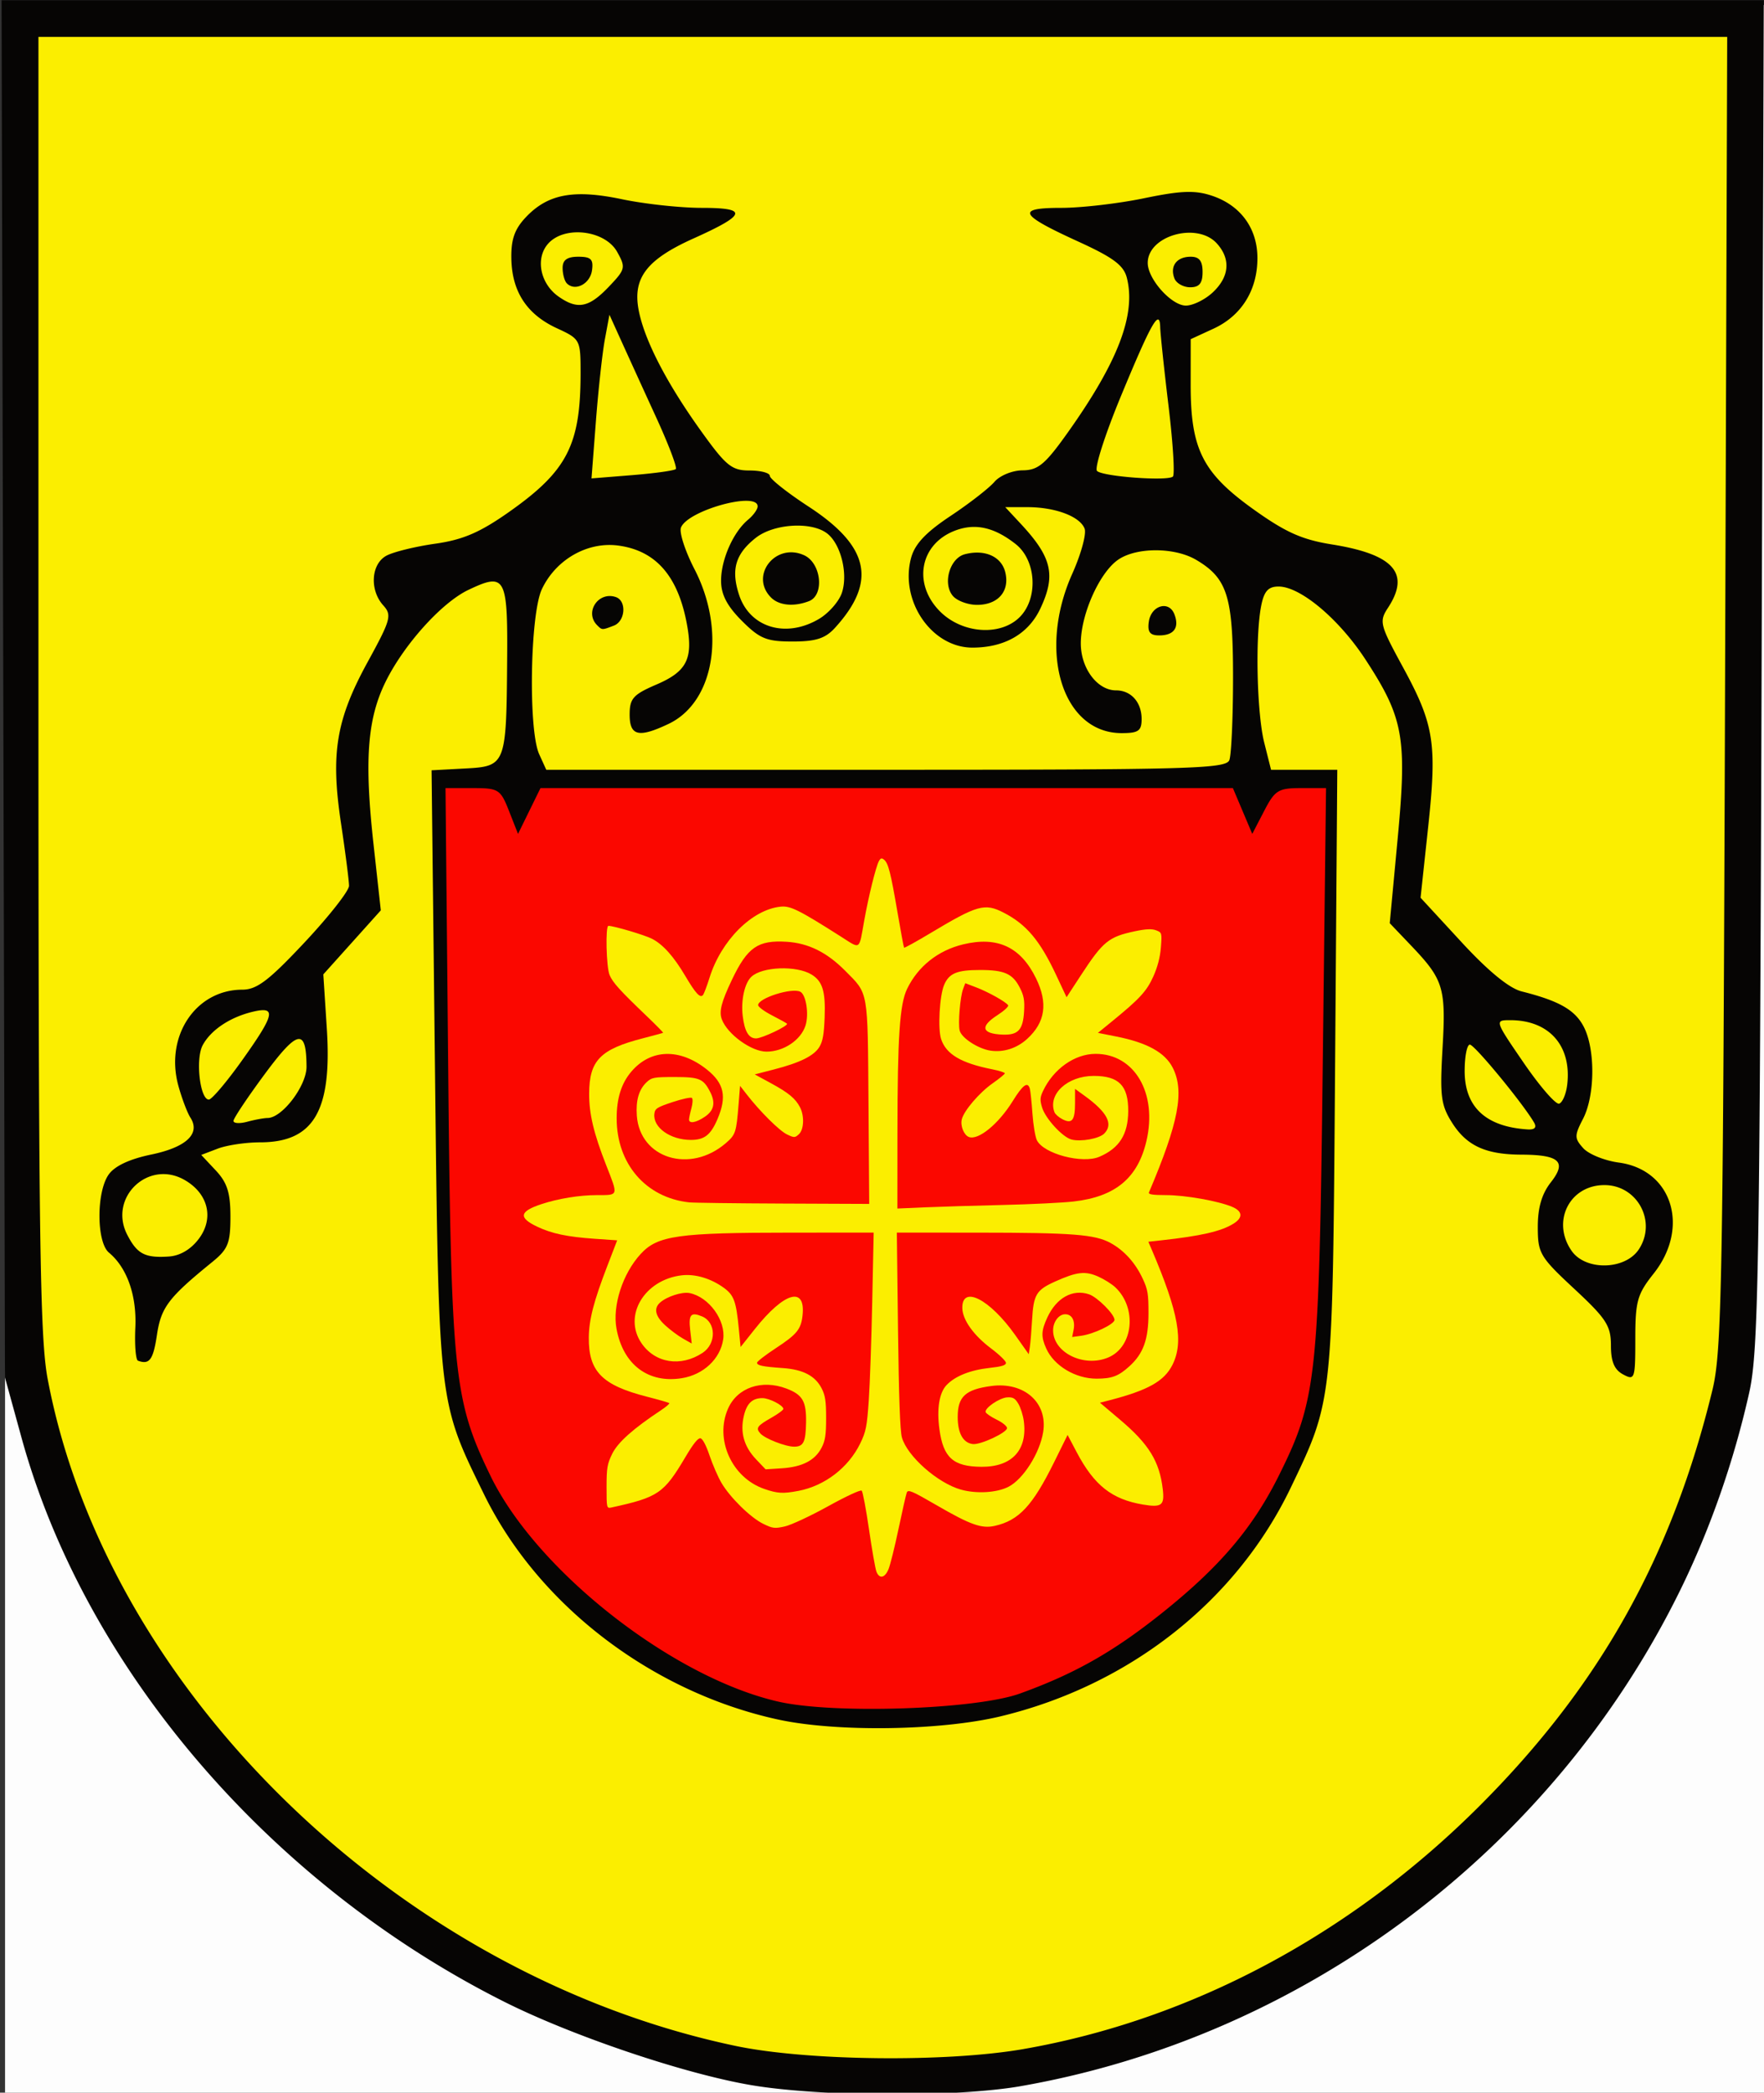
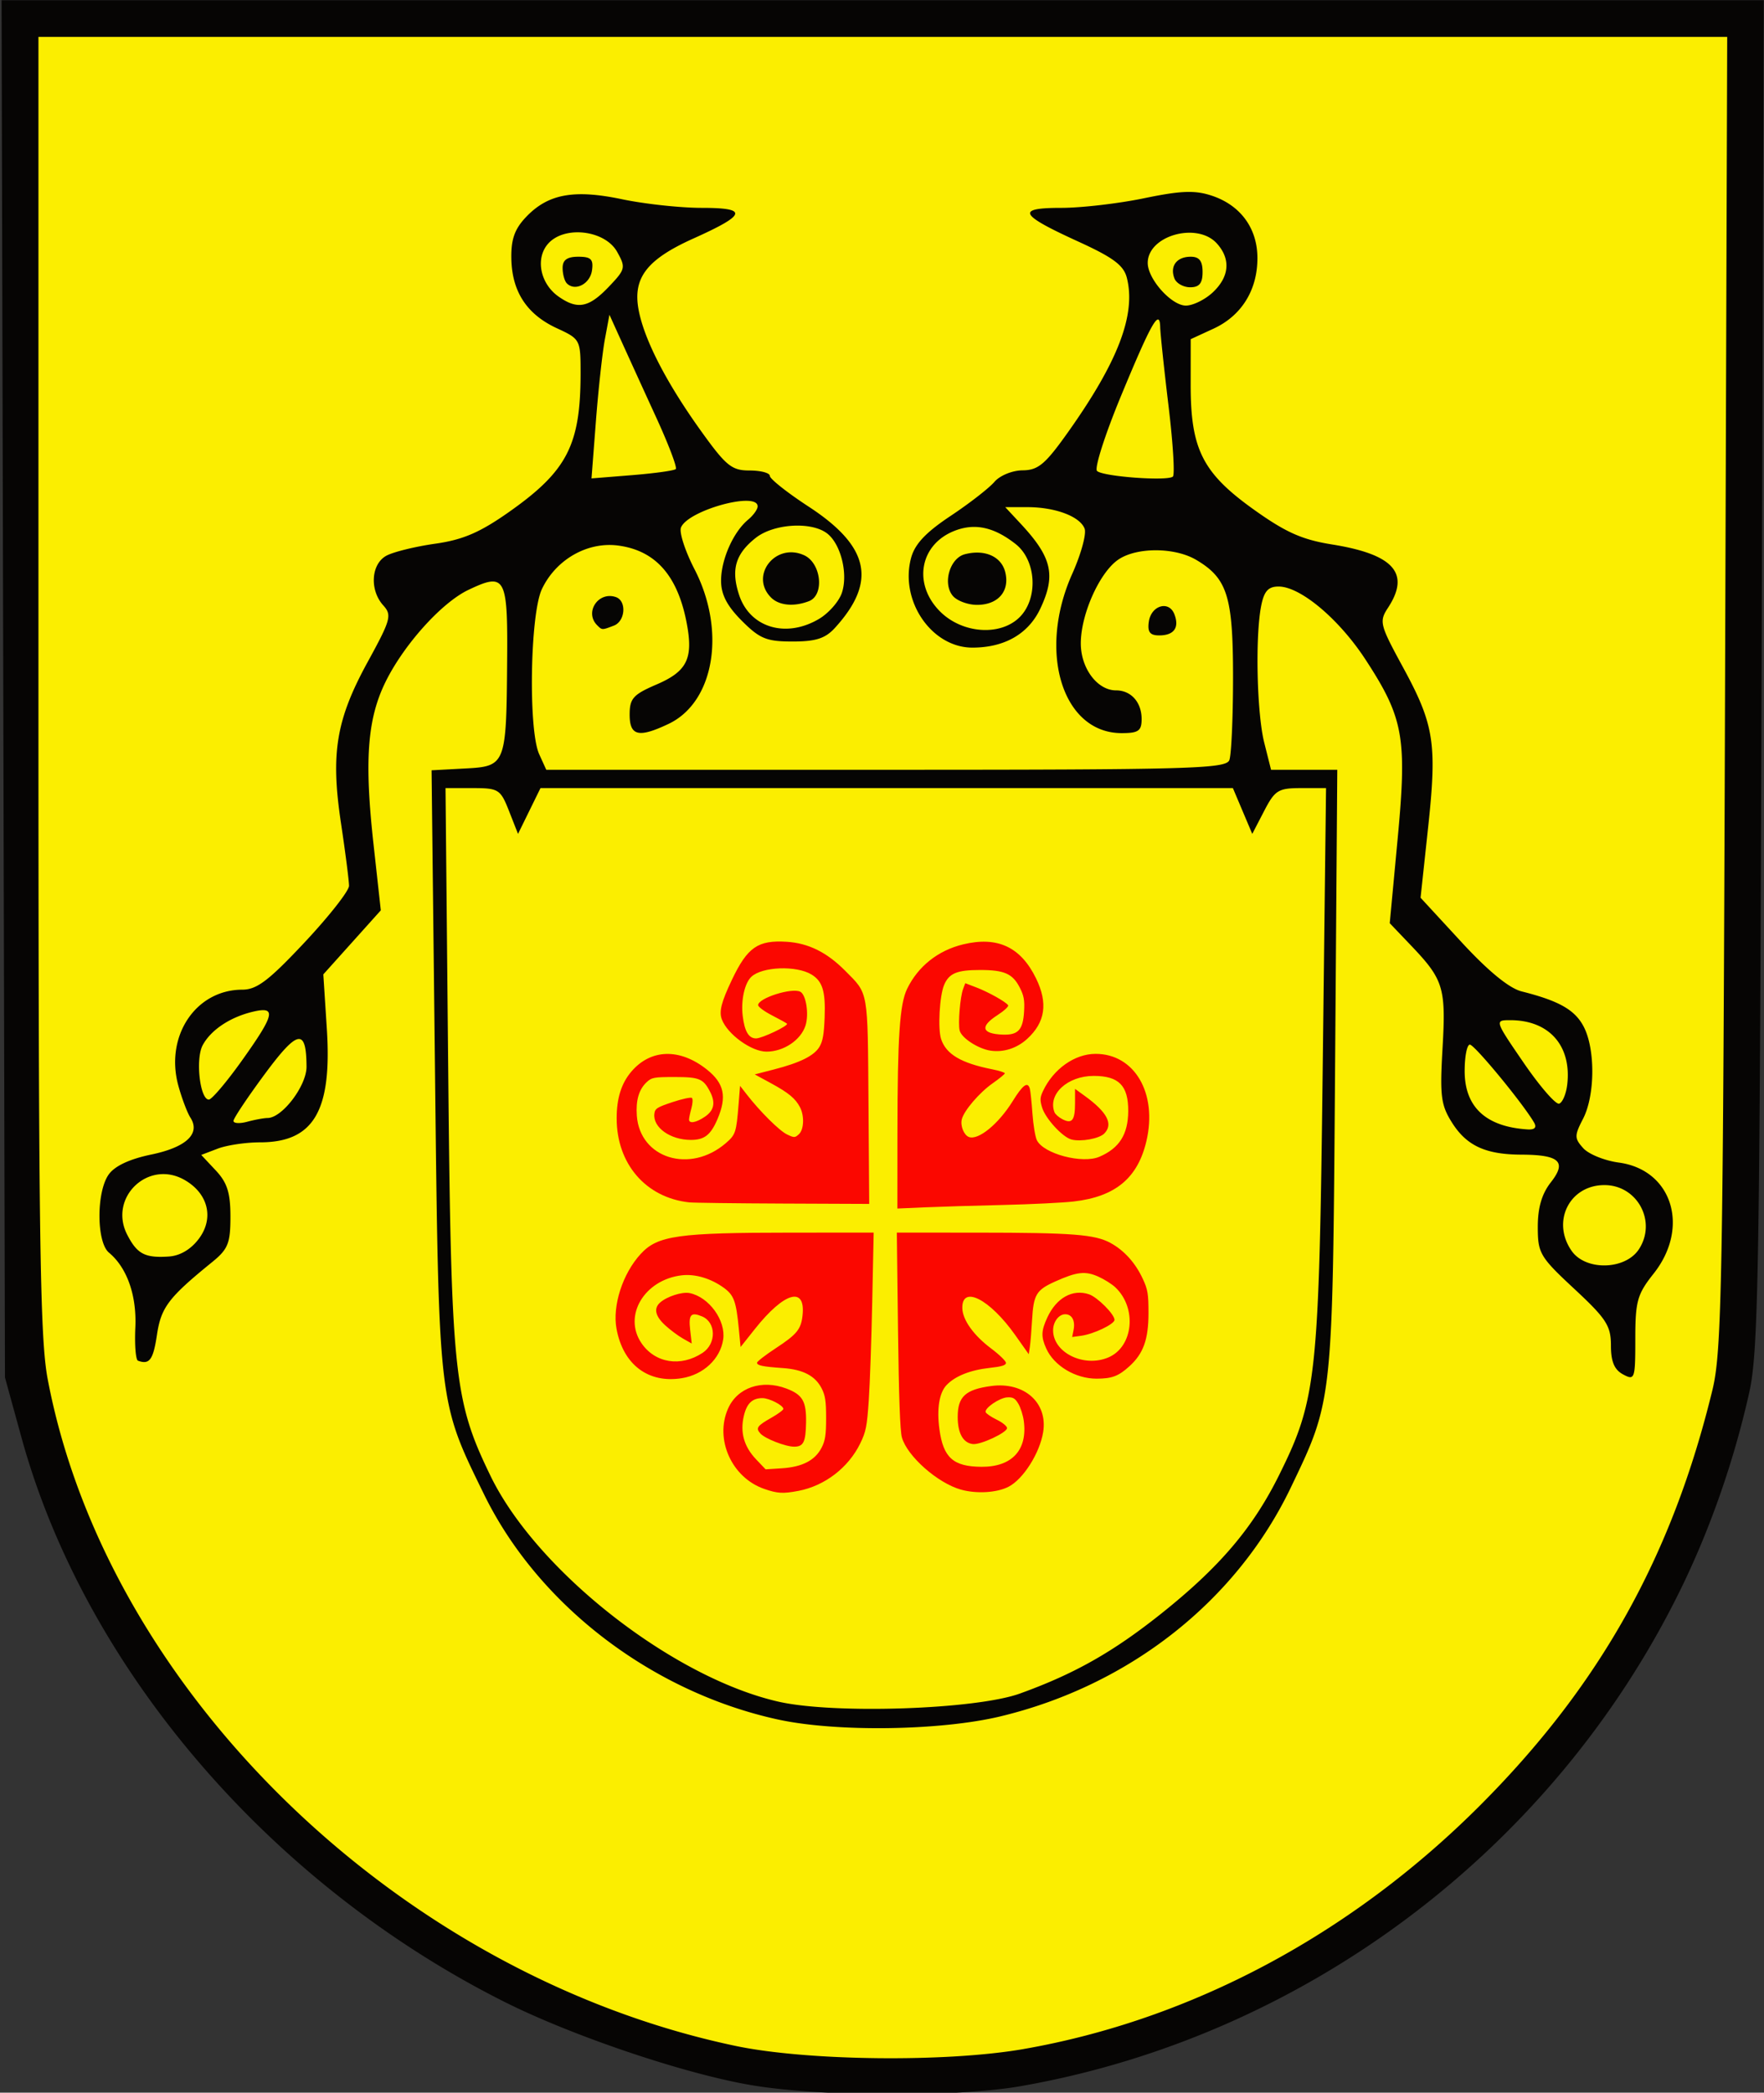
<svg xmlns="http://www.w3.org/2000/svg" width="290" height="344">
  <rect width="100%" height="100%" fill="#333333" stroke="none" />
-   <path d="M.83 172.83V.83h290v344H.83v-172z" style="fill:#fdfdfd" />
  <path d="M-176.382 355.95c-54.885-7.703-104.105-47.789-120.953-98.507-5.717-17.212-5.741-17.771-5.748-131.949l-.006-104.14h280.495v105.813c0 100.038-.1 106.335-1.842 115.397-10.518 54.724-55.854 100.018-111.624 111.521-11.171 2.304-30.743 3.21-40.322 1.865z" style="fill:#fbee00" transform="matrix(1.002 0 0 1.004 308.288 -17.508)" />
-   <path d="M54.84 408.522c-15.452-1.98-30.868-9.191-41.732-19.522-6.6-6.276-10.535-11.708-15.073-20.81-4.548-9.123-5.844-14.072-6.677-25.506-.387-5.32-1.06-46.936-1.227-75.98l-.086-15.085h149.963l-.12 15.086c-.27 33.678-.859 69.498-1.231 74.885-.767 11.086-2.007 16.035-6.39 25.506-4.308 9.31-7.619 14.011-14.76 20.965-6.465 6.295-9.761 8.758-15.714 11.744-7.24 3.63-15.025 6.546-20.045 7.506-7.184 1.375-20.837 1.99-26.909 1.211zm10.737-25.284c.293-.702 1.052-3.734 1.687-6.739.634-3.004 1.262-5.757 1.396-6.117.21-.57.866-.295 5.05 2.119 5.704 3.29 7.593 3.955 9.816 3.456 4.07-.915 6.37-3.367 9.997-10.658l2.283-4.591 1.536 2.893c2.956 5.57 5.947 7.915 11.21 8.787 3.142.52 3.639.134 3.32-2.582-.547-4.65-2.343-7.56-7.17-11.62l-3.43-2.884 1.579-.406c6.521-1.679 9.255-3.2 10.64-5.919 1.952-3.83 1.065-8.775-3.466-19.316l-.586-1.362 2.123-.231c6.737-.734 10.121-1.504 12.21-2.778 1.668-1.018 1.598-2.098-.185-2.846-2.343-.982-7.889-1.96-11.145-1.966-2.332-.004-3.045-.119-2.896-.467 5.017-11.737 6.017-16.964 4.003-20.911-1.295-2.54-4.331-4.204-9.536-5.229l-3.088-.607 2.21-1.79c4.817-3.899 6.004-5.17 7.127-7.637.729-1.6 1.166-3.26 1.293-4.907.188-2.436.17-2.497-.807-2.869-.722-.274-1.699-.233-3.532.149-4.476.933-5.421 1.696-9.169 7.401l-2.412 3.673-1.756-3.719c-2.745-5.815-5.033-8.513-8.883-10.478-3.176-1.62-4.418-1.274-12.318 3.434-2.397 1.429-4.409 2.532-4.47 2.452-.063-.08-.559-2.727-1.102-5.883-1.158-6.723-1.556-8.279-2.266-8.868-.413-.343-.6-.29-.892.255-.508.95-1.736 5.898-2.459 9.909-.925 5.136-.54 4.876-4 2.69-7.055-4.454-8.477-5.155-10.126-4.984-4.827.5-10.029 5.67-11.991 11.919-.448 1.425-.952 2.742-1.122 2.927-.475.518-1.236-.304-2.947-3.183-1.958-3.297-3.783-5.328-5.633-6.272-1.245-.635-6.457-2.172-7.366-2.172-.527 0-.36 6.942.198 8.249.546 1.278 1.74 2.59 6.262 6.886 1.583 1.503 2.83 2.766 2.773 2.806-.057.04-1.603.456-3.436.926-7.189 1.843-9.024 3.723-9.047 9.267-.014 3.407.769 6.68 2.868 11.997 2.065 5.227 2.125 5.03-1.532 5.034-2.974.004-6.53.576-9.382 1.511-3.729 1.222-3.932 2.264-.735 3.778 2.479 1.173 5.08 1.717 9.747 2.038l3.764.259-1.649 4.257c-2.307 5.958-3.108 9.03-3.138 12.03-.056 5.702 2.23 8.016 9.822 9.944 1.98.502 3.672.987 3.762 1.076.09.09-.549.631-1.418 1.203-4.67 3.073-7.253 5.361-8.204 7.271-.844 1.693-.966 2.397-.966 5.574 0 3.577.014 3.633.833 3.456 7.883-1.707 8.837-2.354 12.476-8.46 1.329-2.23 2.13-3.224 2.537-3.145.371.071.948 1.155 1.537 2.888.519 1.526 1.418 3.583 1.998 4.57 1.444 2.46 4.925 5.857 7.06 6.89 1.605.778 1.94.817 3.673.43 1.05-.236 4.32-1.753 7.267-3.373 3.084-1.695 5.497-2.807 5.684-2.62.18.18.733 3.101 1.23 6.494.498 3.392 1.059 6.572 1.247 7.067.488 1.284 1.42 1.112 2.042-.376z" style="color:#000;fill:#fb0700;fill-opacity:1;fill-rule:nonzero;stroke:none;stroke-width:2;marker:none;visibility:visible;display:inline;overflow:visible;enable-background:accumulate" transform="matrix(.974 0 0 .98 82.195 -117.61)" />
  <path d="M31.912 321.693c-7.306-.802-12.216-6.468-12.216-14.097 0-3.359.791-5.866 2.47-7.827 3.282-3.834 8.194-3.97 12.76-.355 2.923 2.316 3.403 4.544 1.79 8.31-1.144 2.666-2.207 3.495-4.485 3.495-3.48 0-6.435-2.093-6.172-4.371.103-.891.429-1.1 3.077-1.975 1.628-.539 3.1-.85 3.268-.693.17.158.129.931-.09 1.72-.219.787-.399 1.64-.4 1.895-.003.747 1.202.533 2.688-.476 1.54-1.047 1.809-2.345.865-4.17-1.137-2.198-1.817-2.48-5.97-2.48-3.52 0-3.892.069-4.763.887-1.286 1.209-1.82 3.034-1.634 5.597.519 7.176 8.981 9.777 15.013 4.614 1.656-1.417 1.78-1.793 2.157-6.471l.253-3.147 1.155 1.474c2.242 2.864 5.494 6.07 6.77 6.675 1.21.574 1.335.572 2.002-.03.858-.777.954-3.061.191-4.528-.764-1.468-1.936-2.43-4.947-4.056l-2.692-1.454 3.247-.832c4.415-1.13 6.788-2.305 7.68-3.803.558-.934.761-2.087.87-4.932.167-4.366-.351-6.055-2.203-7.181-2.551-1.552-8.344-1.338-10.168.375-1.136 1.068-1.774 3.937-1.458 6.555.316 2.605 1.015 3.779 2.251 3.779 1.02 0 5.547-2.146 5.22-2.474-.112-.112-1.254-.74-2.536-1.395-1.283-.655-2.332-1.426-2.332-1.712 0-1.18 5.74-2.984 7.13-2.24.982.525 1.479 3.814.86 5.688-.805 2.441-3.695 4.354-6.577 4.354-2.538 0-6.585-2.904-7.537-5.409-.497-1.308-.09-2.91 1.69-6.622 2.632-5.496 4.393-6.709 9.285-6.395 3.642.234 6.745 1.762 9.819 4.836 3.995 3.995 3.82 3.006 3.958 22.381l.12 16.751-14.557-.06c-8.006-.032-15.14-.122-15.852-.2zM67.09 310.034c.014-16.2.379-21.598 1.635-24.166 1.85-3.781 5.223-6.438 9.46-7.452 5.786-1.385 9.699.427 12.29 5.69 2.052 4.169 1.573 7.399-1.51 10.185-1.734 1.566-3.99 2.28-6.171 1.952-2.095-.314-4.891-2.126-5.204-3.371-.295-1.176.081-5.66.586-6.99l.362-.95 1.857.706c2.058.782 5.032 2.44 5.377 2.997.122.198-.703.95-1.832 1.673-2.954 1.89-2.635 3.1.858 3.247 2.653.113 3.484-.77 3.665-3.891.108-1.876-.03-2.642-.723-3.988-1.203-2.34-2.606-2.96-6.705-2.96-3.91-.001-5.245.554-6.074 2.522-.766 1.82-1.073 7.336-.504 9.06.842 2.552 3.369 4.038 8.632 5.077 1.171.232 2.127.534 2.124.672-.002.138-.927.892-2.055 1.676-2.227 1.546-4.84 4.577-5.208 6.042-.272 1.084.354 2.64 1.19 2.961 1.587.61 5.008-2.171 7.407-6.02 1.702-2.73 2.522-3.326 2.883-2.094.104.356.303 2.23.442 4.165.14 1.934.48 3.961.755 4.505 1.16 2.283 7.684 3.99 10.556 2.76 3.364-1.44 4.832-3.749 4.858-7.641.028-4.288-1.575-5.917-5.823-5.917-4.437 0-7.783 3.076-6.626 6.09.126.33.721.854 1.322 1.165 1.645.85 2.15.217 2.15-2.697v-2.383l1.627 1.168c3.82 2.744 4.872 4.759 3.302 6.328-.857.857-3.928 1.412-5.526.998-1.519-.394-4.414-3.532-4.97-5.387-.37-1.236-.344-1.679.161-2.745 1.76-3.71 5.344-6.23 8.866-6.236 6.583-.01 10.472 6.602 8.593 14.61-1.457 6.21-5.226 9.336-12.238 10.149-1.833.212-7.247.477-12.031.589-4.785.111-10.74.291-13.234.4l-4.535.197.01-12.696zM77.814 369.88c-3.93-1.088-9.084-5.61-9.974-8.753-.311-1.097-.516-6.742-.654-17.98l-.2-16.38 13.65.005c15.979.008 19.79.302 22.416 1.731 2.306 1.255 4.189 3.33 5.437 5.992.851 1.815.975 2.553.973 5.782-.003 4.402-.86 6.777-3.207 8.898-1.85 1.672-2.946 2.085-5.538 2.092-3.565.009-7.189-2.142-8.51-5.051-.898-1.976-.863-2.973.18-5.213 1.536-3.299 4.257-4.805 7.029-3.89 1.408.465 4.31 3.351 4.31 4.287 0 .72-3.522 2.391-5.634 2.674l-1.514.203.24-1.197c.307-1.538-.275-2.617-1.412-2.617-1.085 0-2.044 1.263-2.044 2.692 0 3.745 5.182 6.281 9.31 4.557 4.235-1.77 4.897-8.292 1.194-11.764-.585-.55-1.878-1.358-2.873-1.798-2.209-.977-3.62-.817-7.292.825-3.199 1.43-3.645 2.177-3.895 6.525-.102 1.77-.269 3.77-.37 4.442l-.187 1.221-2.266-3.186c-4.336-6.095-9.066-8.473-8.942-4.494.06 1.946 1.926 4.531 4.837 6.703 1.389 1.035 2.525 2.128 2.525 2.43 0 .406-.708.623-2.76.846-3.258.355-5.82 1.37-7.265 2.878-1.234 1.288-1.672 3.989-1.203 7.419.651 4.763 2.331 6.255 7.084 6.291 5.169.04 7.822-2.825 7.15-7.722-.127-.934-.537-2.212-.91-2.841-.548-.925-.903-1.132-1.859-1.087-1.301.061-3.87 1.798-3.662 2.477.072.236.913.807 1.87 1.269.957.462 1.74 1.095 1.74 1.407 0 .758-4.478 2.838-5.775 2.684-1.643-.195-2.554-1.818-2.554-4.55 0-3.408 1.302-4.604 5.651-5.188 5.555-.746 9.571 2.787 8.775 7.717-.571 3.536-3.36 7.913-5.85 9.183-1.969 1.005-5.386 1.21-8.02.48zM44.578 369.748c-5.457-1.885-8.363-8.303-6.088-13.446 1.564-3.537 5.68-4.947 9.856-3.378 2.738 1.028 3.382 2.137 3.318 5.713-.058 3.274-.439 4.037-2.015 4.037-1.445 0-4.912-1.343-5.692-2.206-.827-.914-.569-1.281 1.867-2.656 1.103-.622 2.006-1.285 2.006-1.472 0-.595-2.364-1.807-3.527-1.809-1.708-.002-2.636.872-3.135 2.954-.665 2.772.013 5.175 2.066 7.317l1.603 1.673 2.735-.176c3.453-.221 5.603-1.324 6.705-3.44.623-1.197.771-2.154.771-4.998 0-2.843-.148-3.8-.771-4.997-1.083-2.08-3.132-3.139-6.527-3.375-3.418-.239-4.362-.433-4.362-.897 0-.205 1.42-1.298 3.158-2.43 3.558-2.32 4.26-3.168 4.518-5.465.564-5.005-3.064-3.992-8.047 2.247l-2.406 3.013-.294-3.025c-.452-4.65-.825-5.668-2.527-6.901-2.184-1.582-4.85-2.368-7.12-2.1-6.308.747-9.92 6.78-6.8 11.361 2.298 3.377 6.644 4.066 10.338 1.638 2.344-1.542 2.286-5.119-.1-6.107-1.89-.783-2.306-.31-2.005 2.28l.263 2.267-1.477-.83c-.811-.456-2.163-1.458-3.003-2.226-1.673-1.529-1.971-2.818-.879-3.799 1.148-1.03 3.73-1.86 4.998-1.606 3.275.655 6.146 4.596 5.669 7.778-.488 3.256-3.322 5.903-6.953 6.494-5.682.925-9.938-2.265-11.05-8.28-.716-3.871 1.026-9.243 4.066-12.541 2.864-3.107 6.273-3.587 25.515-3.59l13.823-.004-.241 11.568c-.133 6.363-.396 13.817-.586 16.566-.303 4.407-.474 5.263-1.45 7.247-1.995 4.057-5.986 7.098-10.421 7.939-2.622.497-3.535.444-5.8-.338z" style="color:#000;fill:#fb0700;fill-opacity:1;fill-rule:nonzero;stroke:none;stroke-width:2;marker:none;visibility:visible;display:inline;overflow:visible;enable-background:accumulate" transform="matrix(.974 0 0 .98 82.195 -117.61)" />
  <path d="M-184.297 358.856c-11.001-1.843-29.482-8.065-40.72-13.709-38.508-19.34-68.731-54.607-79.13-92.337l-2.71-9.837-.279-112.75-.278-112.75H-18.29l-.356 110.25c-.318 98.627-.532 111.038-2.03 117.725-2.526 11.28-6.469 22.52-11.408 32.525-20.94 42.419-61.657 72.929-108.148 81.036-10.471 1.826-32.715 1.749-44.065-.153zm44.552-5.929c27.543-4.794 53.768-18.762 74.929-39.912 19.65-19.64 31.486-40.769 38.113-68.042 1.534-6.317 1.735-17.471 2.058-114.25l.357-107.25h-277.076v105.89c0 90.316.222 107.061 1.512 113.86 9.693 51.099 57.763 97.614 112.833 109.185 11.758 2.47 34.621 2.721 47.274.52zm-40.256-53.948c-20.737-4.51-39.37-18.748-48.257-36.875-7.527-15.356-7.417-14.403-8.044-69.34l-.562-49.208 5.459-.291c6.73-.36 6.803-.546 6.94-17.574.113-13.848-.273-14.558-6.356-11.672-4.43 2.103-10.705 9.091-13.68 15.237-2.903 5.995-3.393 12.764-1.904 26.254l1.212 10.978-4.716 5.242-4.716 5.243.576 8.912c.87 13.459-2.158 18.588-10.973 18.588-2.317 0-5.432.464-6.923 1.03l-2.71 1.031 2.395 2.55c1.869 1.99 2.396 3.65 2.396 7.556 0 4.355-.39 5.322-3 7.44-7.163 5.808-8.38 7.407-9.053 11.896-.617 4.113-1.232 4.95-3.118 4.247-.369-.138-.563-2.575-.432-5.417.244-5.267-1.359-9.811-4.332-12.278-2.043-1.696-2.08-9.876-.057-12.763.987-1.41 3.407-2.548 7.003-3.295 5.759-1.195 8.114-3.416 6.418-6.051-.511-.795-1.397-3.134-1.968-5.196-2.248-8.117 2.828-15.737 10.489-15.746 2.384-.003 4.345-1.49 10.229-7.754 4.003-4.263 7.278-8.425 7.278-9.25 0-.825-.596-5.457-1.323-10.294-1.714-11.402-.795-16.92 4.392-26.372 3.79-6.906 3.996-7.652 2.548-9.252-2.279-2.518-2.001-6.783.529-8.138 1.157-.619 4.756-1.5 7.997-1.958 4.535-.641 7.313-1.83 12.058-5.16 9.601-6.738 11.796-10.987 11.792-22.826-.002-5.415-.062-5.528-3.887-7.29-4.916-2.265-7.357-5.968-7.472-11.337-.069-3.163.513-4.854 2.334-6.794 3.62-3.852 7.865-4.657 15.81-2.994 3.72.778 9.603 1.415 13.073 1.415 7.698 0 7.404 1.09-1.354 5.02-7.64 3.428-9.965 6.447-8.985 11.67.917 4.89 4.563 11.95 10.256 19.863 4.102 5.702 5.02 6.447 7.956 6.447 1.825 0 3.319.397 3.319.882 0 .486 2.856 2.744 6.347 5.019 9.997 6.513 11.26 12.267 4.353 19.849-1.595 1.751-3.14 2.25-6.975 2.25-4.268 0-5.38-.454-8.325-3.4-2.428-2.428-3.4-4.301-3.4-6.55 0-3.465 2-7.976 4.434-9.995.86-.715 1.566-1.695 1.566-2.178 0-2.515-11.503.662-12.583 3.476-.304.795.693 3.852 2.217 6.796 5.225 10.089 3.269 21.77-4.242 25.335-4.92 2.334-6.392 1.984-6.392-1.52 0-2.636.58-3.284 4.408-4.925 4.953-2.123 6.017-4.193 5.011-9.745-1.443-7.97-5.088-12.172-11.275-13.002-5.05-.677-10.234 2.268-12.538 7.125-1.943 4.094-2.256 23.064-.446 27.036l1.16 2.547h55.733c49.898 0 55.796-.166 56.34-1.582.333-.87.607-6.988.607-13.596 0-13.209-.932-16.17-6.04-19.187-3.55-2.096-9.855-2.098-12.846-.003-3.042 2.131-6.065 8.887-6.093 13.618-.024 4.102 2.696 7.75 5.779 7.75 2.464 0 4.2 1.942 4.2 4.7 0 1.932-.525 2.3-3.278 2.3-9.707 0-13.839-13.306-8.102-26.09 1.441-3.211 2.353-6.537 2.026-7.39-.77-2.004-4.818-3.52-9.399-3.52h-3.622l2.565 2.75c5.11 5.48 5.78 8.404 3.175 13.893-1.956 4.122-5.87 6.357-11.129 6.357-6.685 0-11.935-7.642-10.068-14.656.608-2.285 2.392-4.185 6.464-6.889 3.094-2.053 6.342-4.57 7.218-5.594.889-1.038 2.934-1.873 4.622-1.888 2.56-.022 3.712-.989 7.455-6.25 8.213-11.544 11.161-19.25 9.657-25.243-.52-2.072-2.217-3.338-8.018-5.982-9.684-4.413-10.223-5.498-2.732-5.498 3.273 0 9.378-.709 13.567-1.575 6.038-1.249 8.335-1.337 11.091-.428 4.736 1.563 7.508 5.341 7.508 10.233 0 5.245-2.617 9.437-7.207 11.549l-3.742 1.72-.004 7.5c-.005 10.519 1.967 14.409 10.332 20.378 5.258 3.752 7.936 4.945 12.88 5.736 10.115 1.62 12.862 4.72 9.174 10.348-1.486 2.267-1.36 2.77 2.428 9.715 5.15 9.442 5.629 12.49 4.138 26.326l-1.233 11.448 6.722 7.275c4.387 4.747 7.815 7.55 9.867 8.065 6.155 1.547 8.758 3.03 10.192 5.801 1.91 3.696 1.85 11.238-.12 15.05-1.436 2.775-1.432 3.196.04 4.824.888.98 3.507 2.036 5.822 2.347 8.76 1.175 11.725 10.62 5.71 18.188-2.678 3.37-3 4.514-3 10.673 0 6.587-.09 6.85-2 5.827-1.443-.773-2-2.094-2-4.75 0-3.213-.762-4.389-6-9.25-5.65-5.244-6-5.837-6-10.15 0-3.173.661-5.42 2.15-7.314 2.642-3.358 1.423-4.498-4.835-4.52-5.882-.022-8.988-1.452-11.386-5.241-1.823-2.88-2.01-4.352-1.555-12.192.574-9.88.161-11.23-5.137-16.774l-3.526-3.69 1.308-13.94c1.541-16.427.955-19.676-5.268-29.2-4.346-6.65-10.696-11.98-14.276-11.98-1.691 0-2.374.75-2.85 3.126-1 5-.722 17.6.494 22.432l1.119 4.443h10.867l-.365 49.25c-.403 54.46-.338 53.853-7.25 68.25-8.938 18.617-26.479 32.411-47.68 37.494-9.796 2.348-26.898 2.589-36.446.512zm39.659-4.255c8.925-3.211 15.253-6.78 23.145-13.05 9.604-7.633 15.07-14.037 19.378-22.701 6.185-12.44 6.56-15.934 7.166-66.75l.545-45.75h-4.105c-3.73 0-4.281.342-6.052 3.75l-1.948 3.75-1.589-3.75-1.59-3.75h-113.602l-1.843 3.75-1.843 3.75-1.478-3.75c-1.4-3.554-1.712-3.75-5.948-3.75h-4.47l.438 45.75c.484 50.326.909 54.43 6.927 66.826 7.564 15.58 29.872 33.045 47.264 37.002 9.078 2.065 32.344 1.286 39.605-1.327zm101.565-72.744c2.972-4.536-.244-10.507-5.659-10.507-5.739 0-8.725 5.99-5.372 10.777 2.303 3.288 8.804 3.129 11.03-.27zm-236.243-1.755c2.509-3.375 1.487-7.428-2.427-9.625-5.947-3.338-12.476 2.959-9.345 9.013 1.63 3.153 2.906 3.817 6.829 3.554 1.854-.124 3.637-1.185 4.943-2.942zm219.04-19.002c-1.871-3.185-9.772-12.75-10.532-12.75-.469 0-.852 1.946-.852 4.326 0 5.892 3.48 9.12 10.309 9.558 1.187.076 1.556-.313 1.074-1.134zm-207.77-.737c2.396-.029 6.386-5.288 6.37-8.4-.031-6.343-1.435-6.099-6.837 1.188-2.831 3.819-5.147 7.278-5.147 7.688 0 .41 1.012.473 2.25.141 1.237-.332 2.75-.609 3.363-.617zm213.214-5.461c.746-6.359-2.962-10.552-9.332-10.552-2.594 0-2.587.023 2.2 6.994 2.642 3.847 5.254 6.85 5.804 6.673.55-.177 1.147-1.579 1.328-3.115zm-217.416-3.981c5.357-7.507 5.668-8.86 1.838-7.971-3.768.874-6.96 2.99-8.307 5.505-1.203 2.249-.446 8.895 1.014 8.895.477 0 2.931-2.893 5.455-6.43zm94.655-72.27c1.581-.934 3.267-2.847 3.745-4.25 1.072-3.144-.19-8.123-2.484-9.8-2.635-1.927-8.714-1.522-11.634.775-3.342 2.628-4.1 5.217-2.735 9.35 1.768 5.358 7.684 7.129 13.108 3.925zm-7.867-3.501c-3.575-3.574.728-9.065 5.426-6.924 2.82 1.284 3.371 6.527.792 7.517-2.474.95-4.908.717-6.218-.593zm40.8 3.2c3.07-3.071 2.726-9.283-.663-11.95-3.62-2.847-6.827-3.504-10.227-2.096-5.552 2.3-6.617 8.693-2.187 13.123 3.641 3.641 9.915 4.084 13.077.923zm-10.99-3.487c-1.684-2.03-.484-6.156 1.979-6.8 3.254-.851 5.989.352 6.633 2.92.781 3.112-1.16 5.367-4.622 5.367-1.516 0-3.31-.67-3.99-1.487zm35.412-31.013c-.73-6.05-1.348-11.878-1.374-12.95-.079-3.177-1.455-.766-6.468 11.332-2.594 6.26-4.349 11.746-3.899 12.192.922.914 11.477 1.699 12.443.926.344-.275.028-5.45-.702-11.5zm-80.853 10.264c.251-.251-1.176-4.014-3.172-8.36a3980.112 3980.112 0 0 1-5.672-12.404l-2.042-4.5-.746 4c-.41 2.2-1.073 8.229-1.472 13.397l-.725 9.398 6.686-.537c3.677-.295 6.891-.743 7.143-.994zm-11.027-29.809c2.776-2.897 2.844-3.176 1.406-5.75-1.985-3.552-8.599-4.354-11.299-1.37-2.16 2.386-1.348 6.562 1.687 8.688 3.11 2.178 4.955 1.826 8.206-1.568zm-6.841-.587c-.386-.386-.701-1.527-.701-2.535 0-1.302.744-1.833 2.57-1.833 2.089 0 2.509.418 2.25 2.24-.317 2.216-2.765 3.482-4.12 2.128zm105.984 1.458c2.725-2.56 2.963-5.452.66-7.997-3.235-3.575-11.345-1.293-11.345 3.19 0 2.635 3.896 6.98 6.258 6.98 1.162 0 3.154-.978 4.427-2.173zm-6.305-2.278c-.776-2.021.377-3.548 2.679-3.548 1.403 0 1.94.692 1.94 2.5 0 1.846-.53 2.5-2.03 2.5-1.118 0-2.283-.654-2.59-1.452zm-4.2 56.212c.383-2.682 3.31-3.532 4.197-1.219.844 2.2-.068 3.459-2.506 3.459-1.51 0-1.931-.557-1.691-2.24zm-90.514.573c-2.125-2.125.207-5.606 3.084-4.603 1.783.623 1.547 3.942-.332 4.663-1.959.751-1.94.752-2.752-.06z" style="fill:#060504" transform="matrix(1.002 0 0 1.004 308.288 -17.508)" />
</svg>